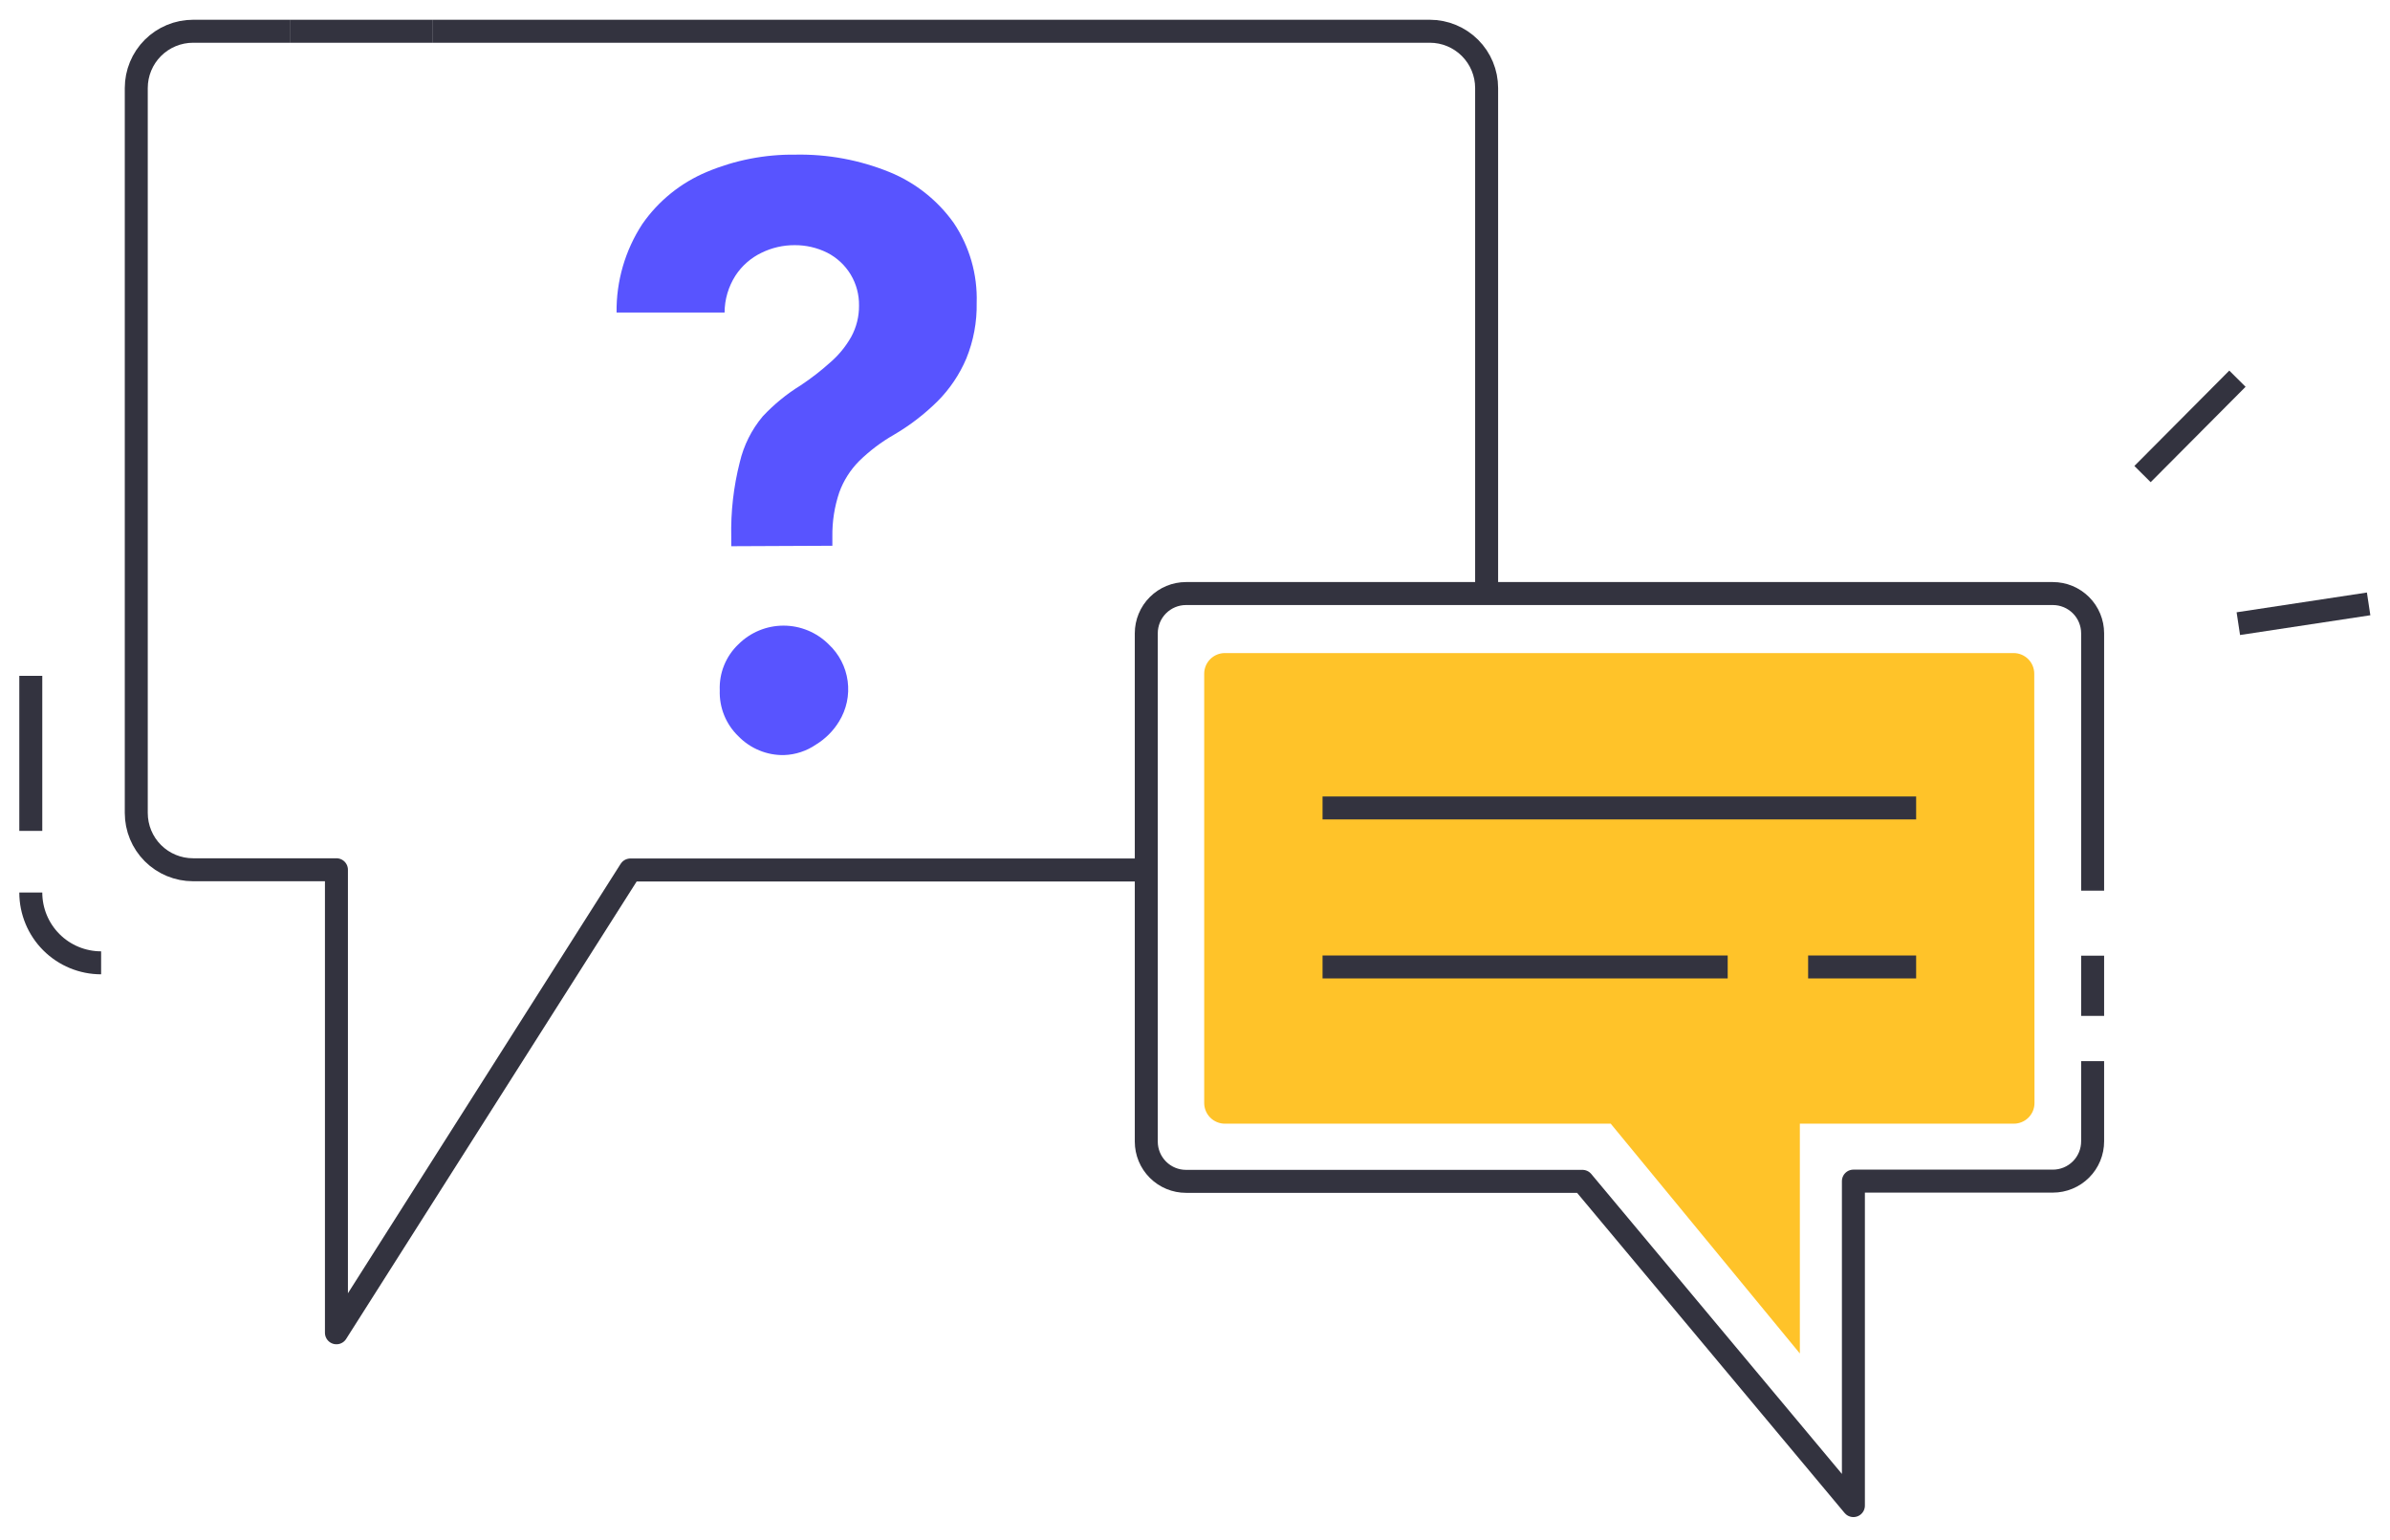
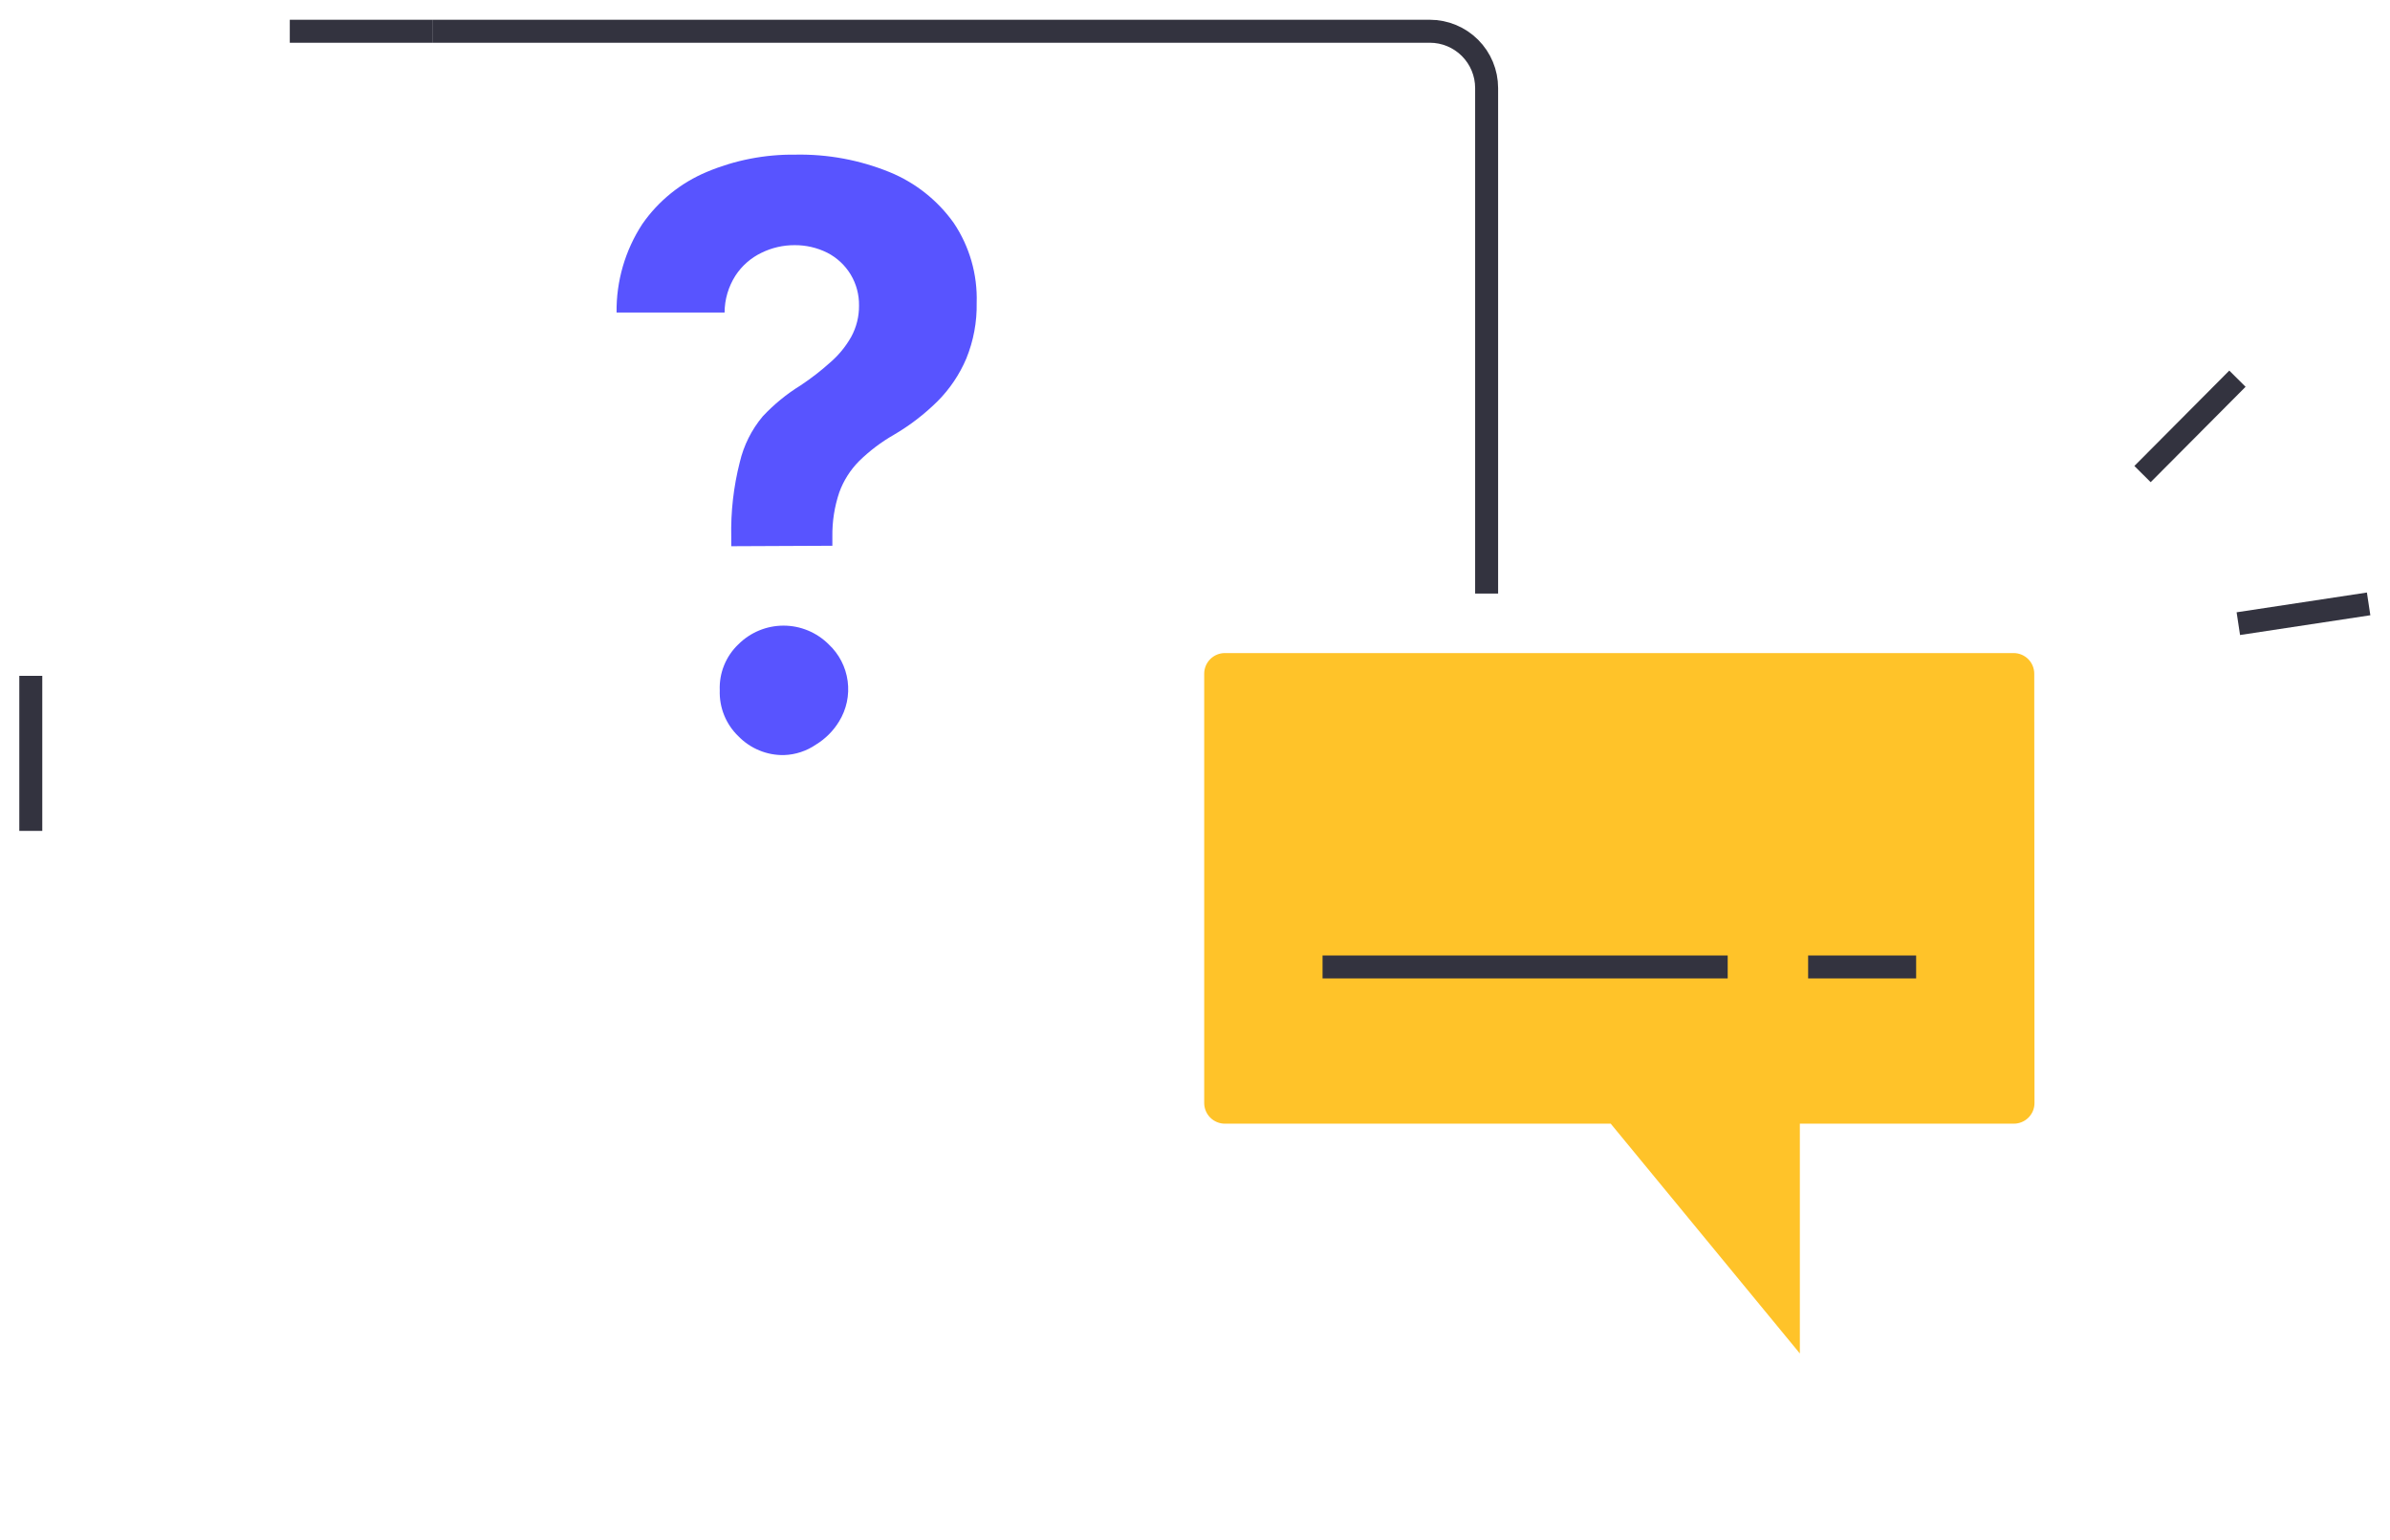
<svg xmlns="http://www.w3.org/2000/svg" width="104" height="67" viewBox="0 0 104 67" fill="none">
  <path d="M31.82 23.77V23.369C31.796 22.274 31.92 21.181 32.19 20.119C32.362 19.384 32.704 18.699 33.19 18.119C33.677 17.598 34.232 17.144 34.84 16.77C35.294 16.468 35.725 16.134 36.13 15.77C36.495 15.455 36.803 15.079 37.04 14.659C37.269 14.24 37.386 13.768 37.38 13.29C37.386 12.817 37.261 12.352 37.017 11.947C36.773 11.543 36.42 11.214 36 10.999C35.556 10.777 35.066 10.664 34.57 10.669C34.074 10.668 33.584 10.781 33.14 10.999C32.675 11.221 32.28 11.567 32 11.999C31.695 12.478 31.532 13.033 31.53 13.6H26.83C26.813 12.233 27.203 10.893 27.95 9.75C28.651 8.741 29.626 7.953 30.76 7.48C31.978 6.969 33.288 6.714 34.61 6.73C36.014 6.702 37.409 6.961 38.71 7.49C39.83 7.948 40.797 8.714 41.5 9.7C42.189 10.726 42.539 11.943 42.5 13.18C42.516 14.008 42.362 14.832 42.05 15.6C41.756 16.294 41.332 16.925 40.8 17.459C40.23 18.024 39.592 18.515 38.9 18.919C38.35 19.234 37.843 19.617 37.39 20.059C37.003 20.447 36.706 20.915 36.52 21.43C36.312 22.048 36.211 22.697 36.22 23.349V23.75L31.82 23.77ZM34.13 32.859C33.758 32.868 33.388 32.8 33.044 32.658C32.7 32.517 32.389 32.307 32.13 32.039C31.862 31.782 31.651 31.47 31.512 31.126C31.372 30.781 31.307 30.411 31.32 30.04C31.305 29.668 31.369 29.297 31.509 28.952C31.649 28.607 31.86 28.296 32.13 28.04C32.651 27.519 33.358 27.226 34.095 27.226C34.831 27.226 35.538 27.519 36.06 28.04C36.512 28.461 36.804 29.026 36.886 29.639C36.968 30.252 36.835 30.874 36.51 31.399C36.261 31.808 35.918 32.151 35.51 32.4C35.1 32.682 34.617 32.842 34.12 32.859H34.13Z" fill="#5854FF" />
  <path d="M18.81 1.36H12.61" stroke="#33333F" stroke-linejoin="round" />
  <path d="M64.69 25.83V3.83C64.69 3.175 64.429 2.547 63.966 2.084C63.503 1.621 62.875 1.36 62.22 1.36H18.81" stroke="#33333F" stroke-linejoin="round" />
-   <path d="M12.61 1.36H8.4C7.745 1.36 7.116 1.621 6.653 2.084C6.19 2.547 5.93 3.175 5.93 3.83V35.38C5.93 36.035 6.19 36.664 6.653 37.127C7.116 37.59 7.745 37.85 8.4 37.85H14.64V58L27.43 37.86H49.87" stroke="#33333F" stroke-linejoin="round" />
-   <path d="M91.06 46.18V49.67C91.06 49.897 91.015 50.122 90.928 50.332C90.841 50.542 90.714 50.733 90.553 50.893C90.392 51.054 90.202 51.181 89.992 51.268C89.782 51.355 89.557 51.4 89.33 51.4H80.65V65.52L68.86 51.41H51.61C51.151 51.41 50.711 51.228 50.387 50.903C50.062 50.579 49.88 50.139 49.88 49.68V27.56C49.88 27.101 50.062 26.661 50.387 26.337C50.711 26.012 51.151 25.83 51.61 25.83H89.33C89.557 25.83 89.782 25.875 89.992 25.962C90.202 26.049 90.392 26.176 90.553 26.337C90.714 26.497 90.841 26.688 90.928 26.898C91.015 27.108 91.06 27.333 91.06 27.56V38.76" stroke="#33333F" stroke-linejoin="round" />
  <path d="M88.53 48C88.53 48.118 88.507 48.235 88.462 48.344C88.417 48.453 88.35 48.553 88.267 48.636C88.183 48.72 88.084 48.786 87.975 48.831C87.866 48.877 87.749 48.9 87.63 48.9H78.32V58.9L70.09 48.9H53.3C53.182 48.9 53.065 48.877 52.956 48.831C52.847 48.786 52.748 48.72 52.664 48.636C52.58 48.553 52.514 48.453 52.469 48.344C52.424 48.235 52.4 48.118 52.4 48V29.32C52.4 29.081 52.495 28.852 52.664 28.683C52.833 28.515 53.062 28.42 53.3 28.42H87.62C87.859 28.42 88.088 28.515 88.257 28.683C88.426 28.852 88.52 29.081 88.52 29.32L88.53 48Z" fill="#FFC329" />
-   <path d="M91.06 41.59V44.21" stroke="#33333F" stroke-linejoin="round" />
-   <path d="M57.55 35.16H83.38" stroke="#33333F" stroke-linejoin="round" />
  <path d="M57.55 42.08H75.18" stroke="#33333F" stroke-linejoin="round" />
  <path d="M83.38 42.08H78.68" stroke="#33333F" stroke-linejoin="round" />
-   <path d="M1.34 38.84C1.34 39.651 1.662 40.43 2.236 41.004C2.81 41.578 3.588 41.9 4.4 41.9" stroke="#33333F" stroke-linejoin="round" />
  <path d="M1.34 36.16V29.41" stroke="#33333F" stroke-linejoin="round" />
  <path d="M93.231 20.631L97.361 16.48" stroke="#33333F" stroke-linejoin="round" />
  <path d="M97.4 27.14L103.07 26.28" stroke="#33333F" stroke-linejoin="round" />
</svg>